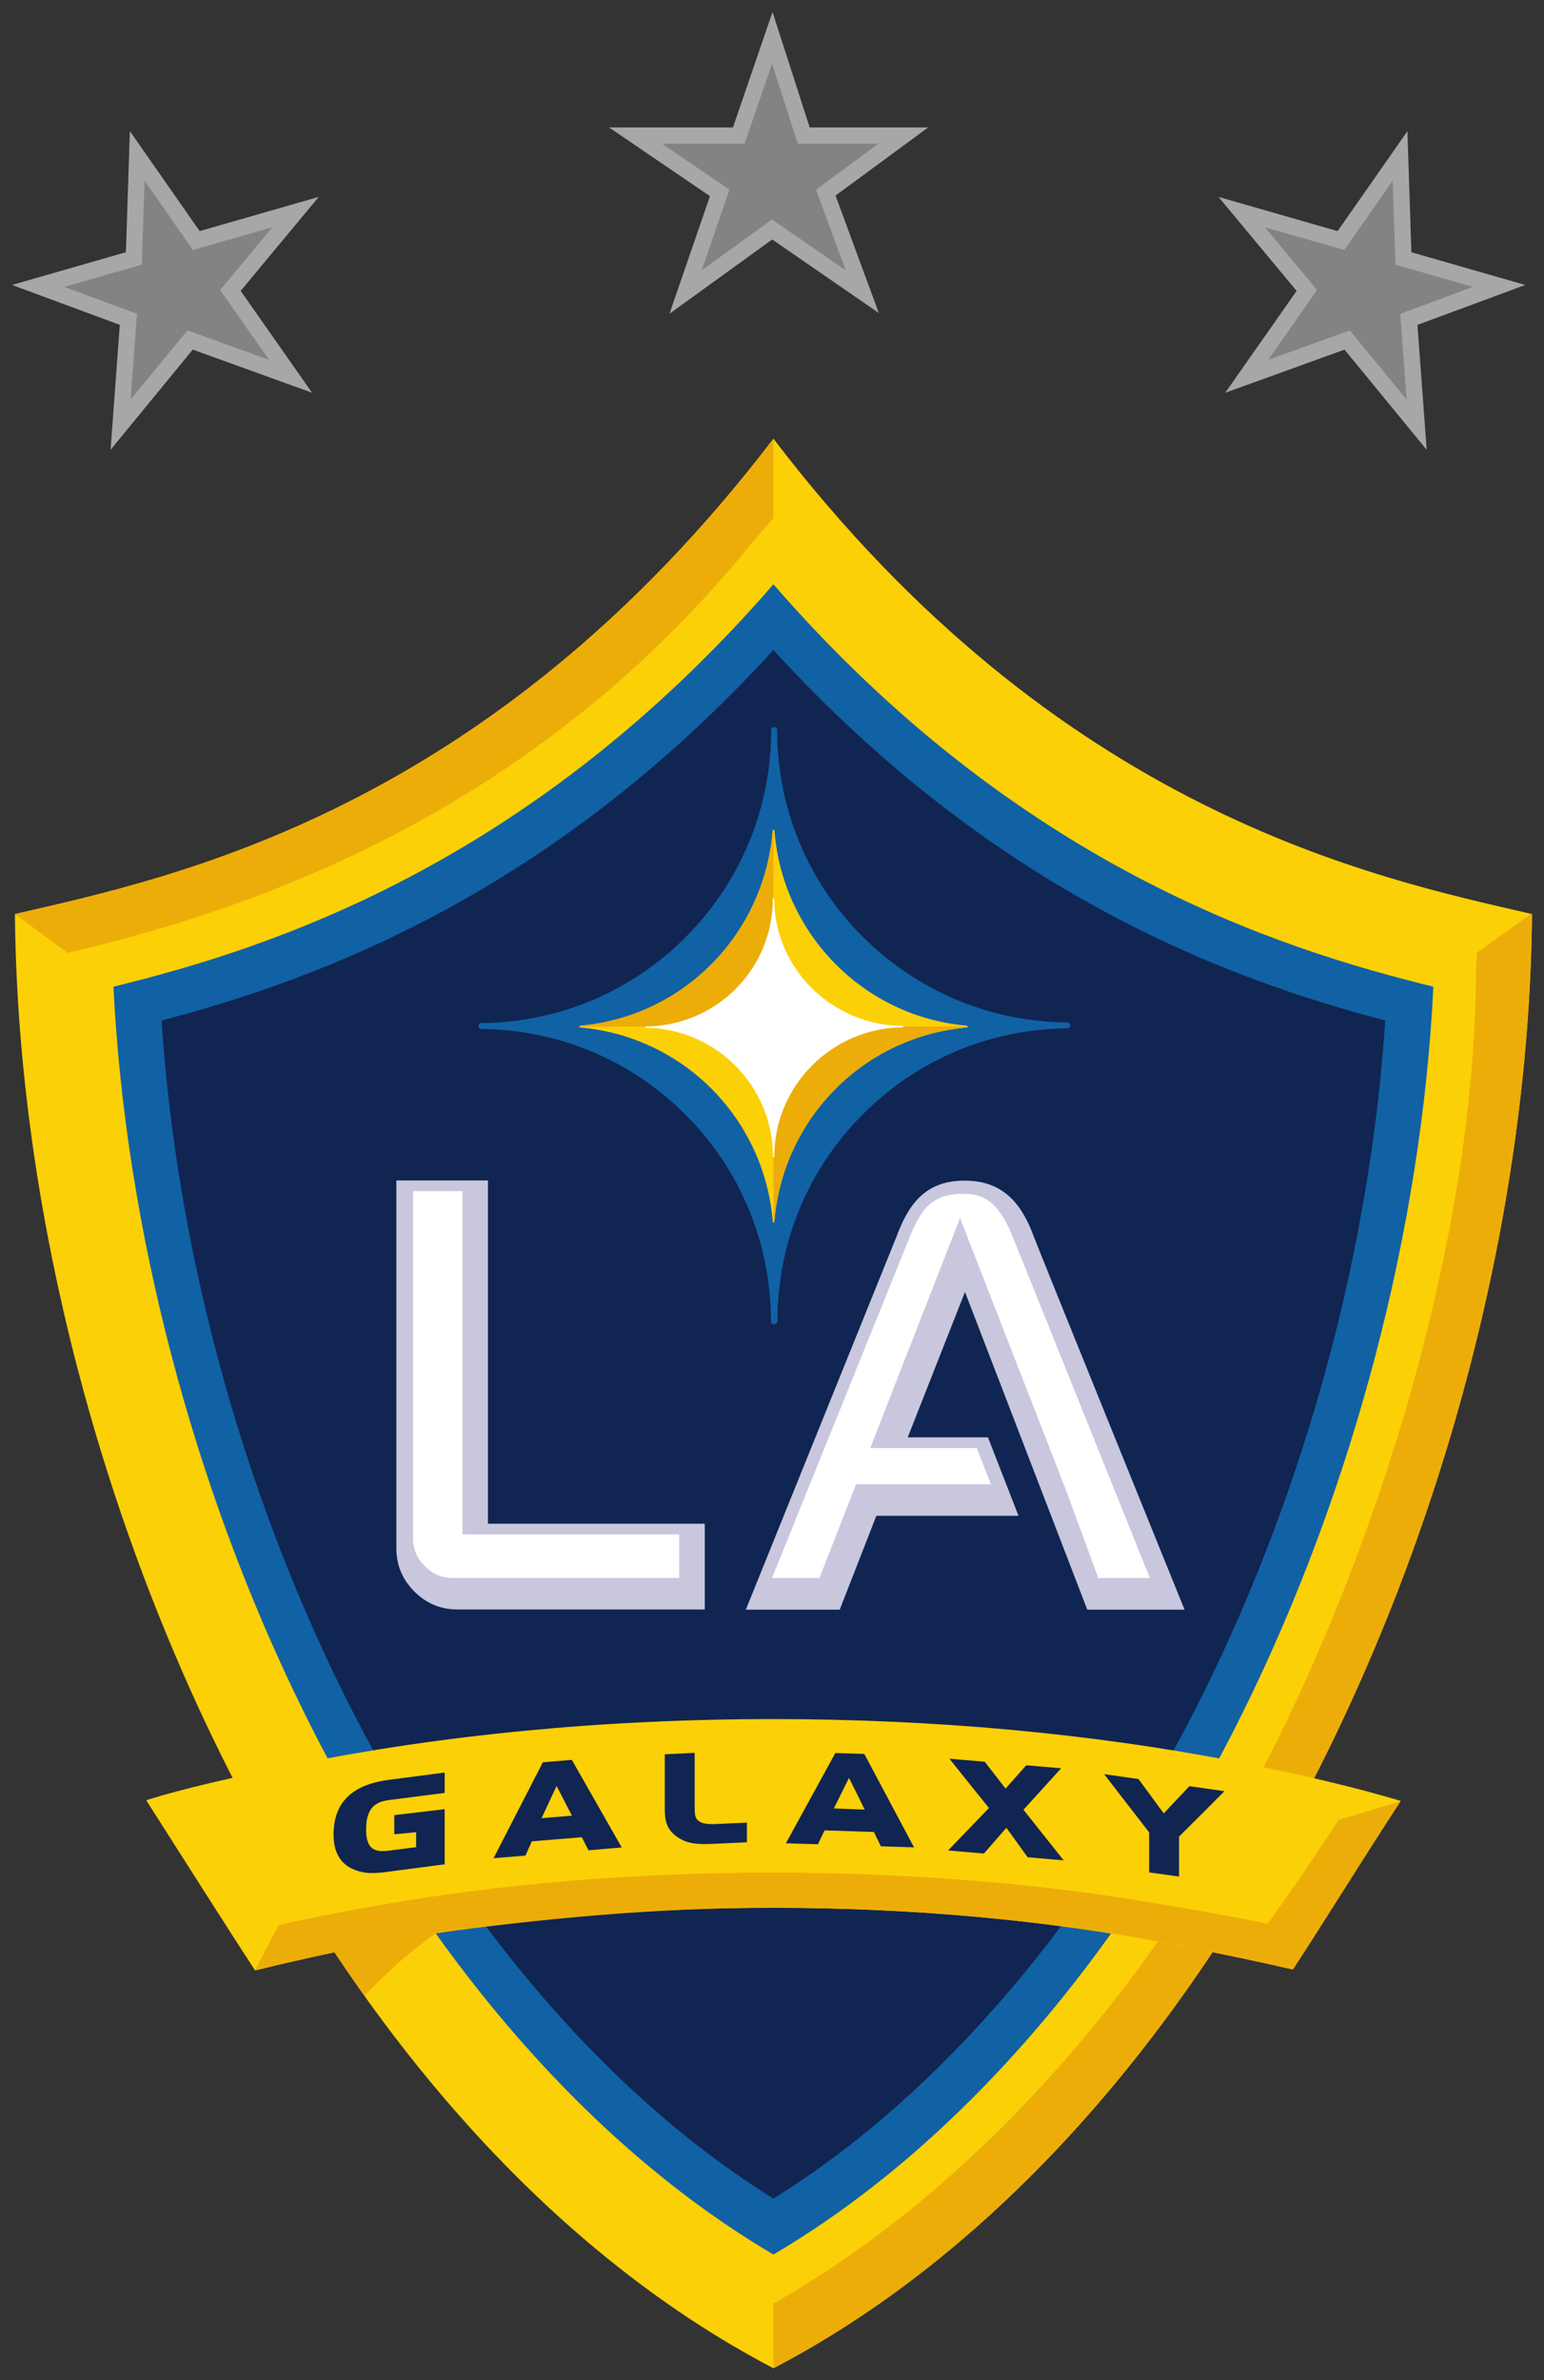
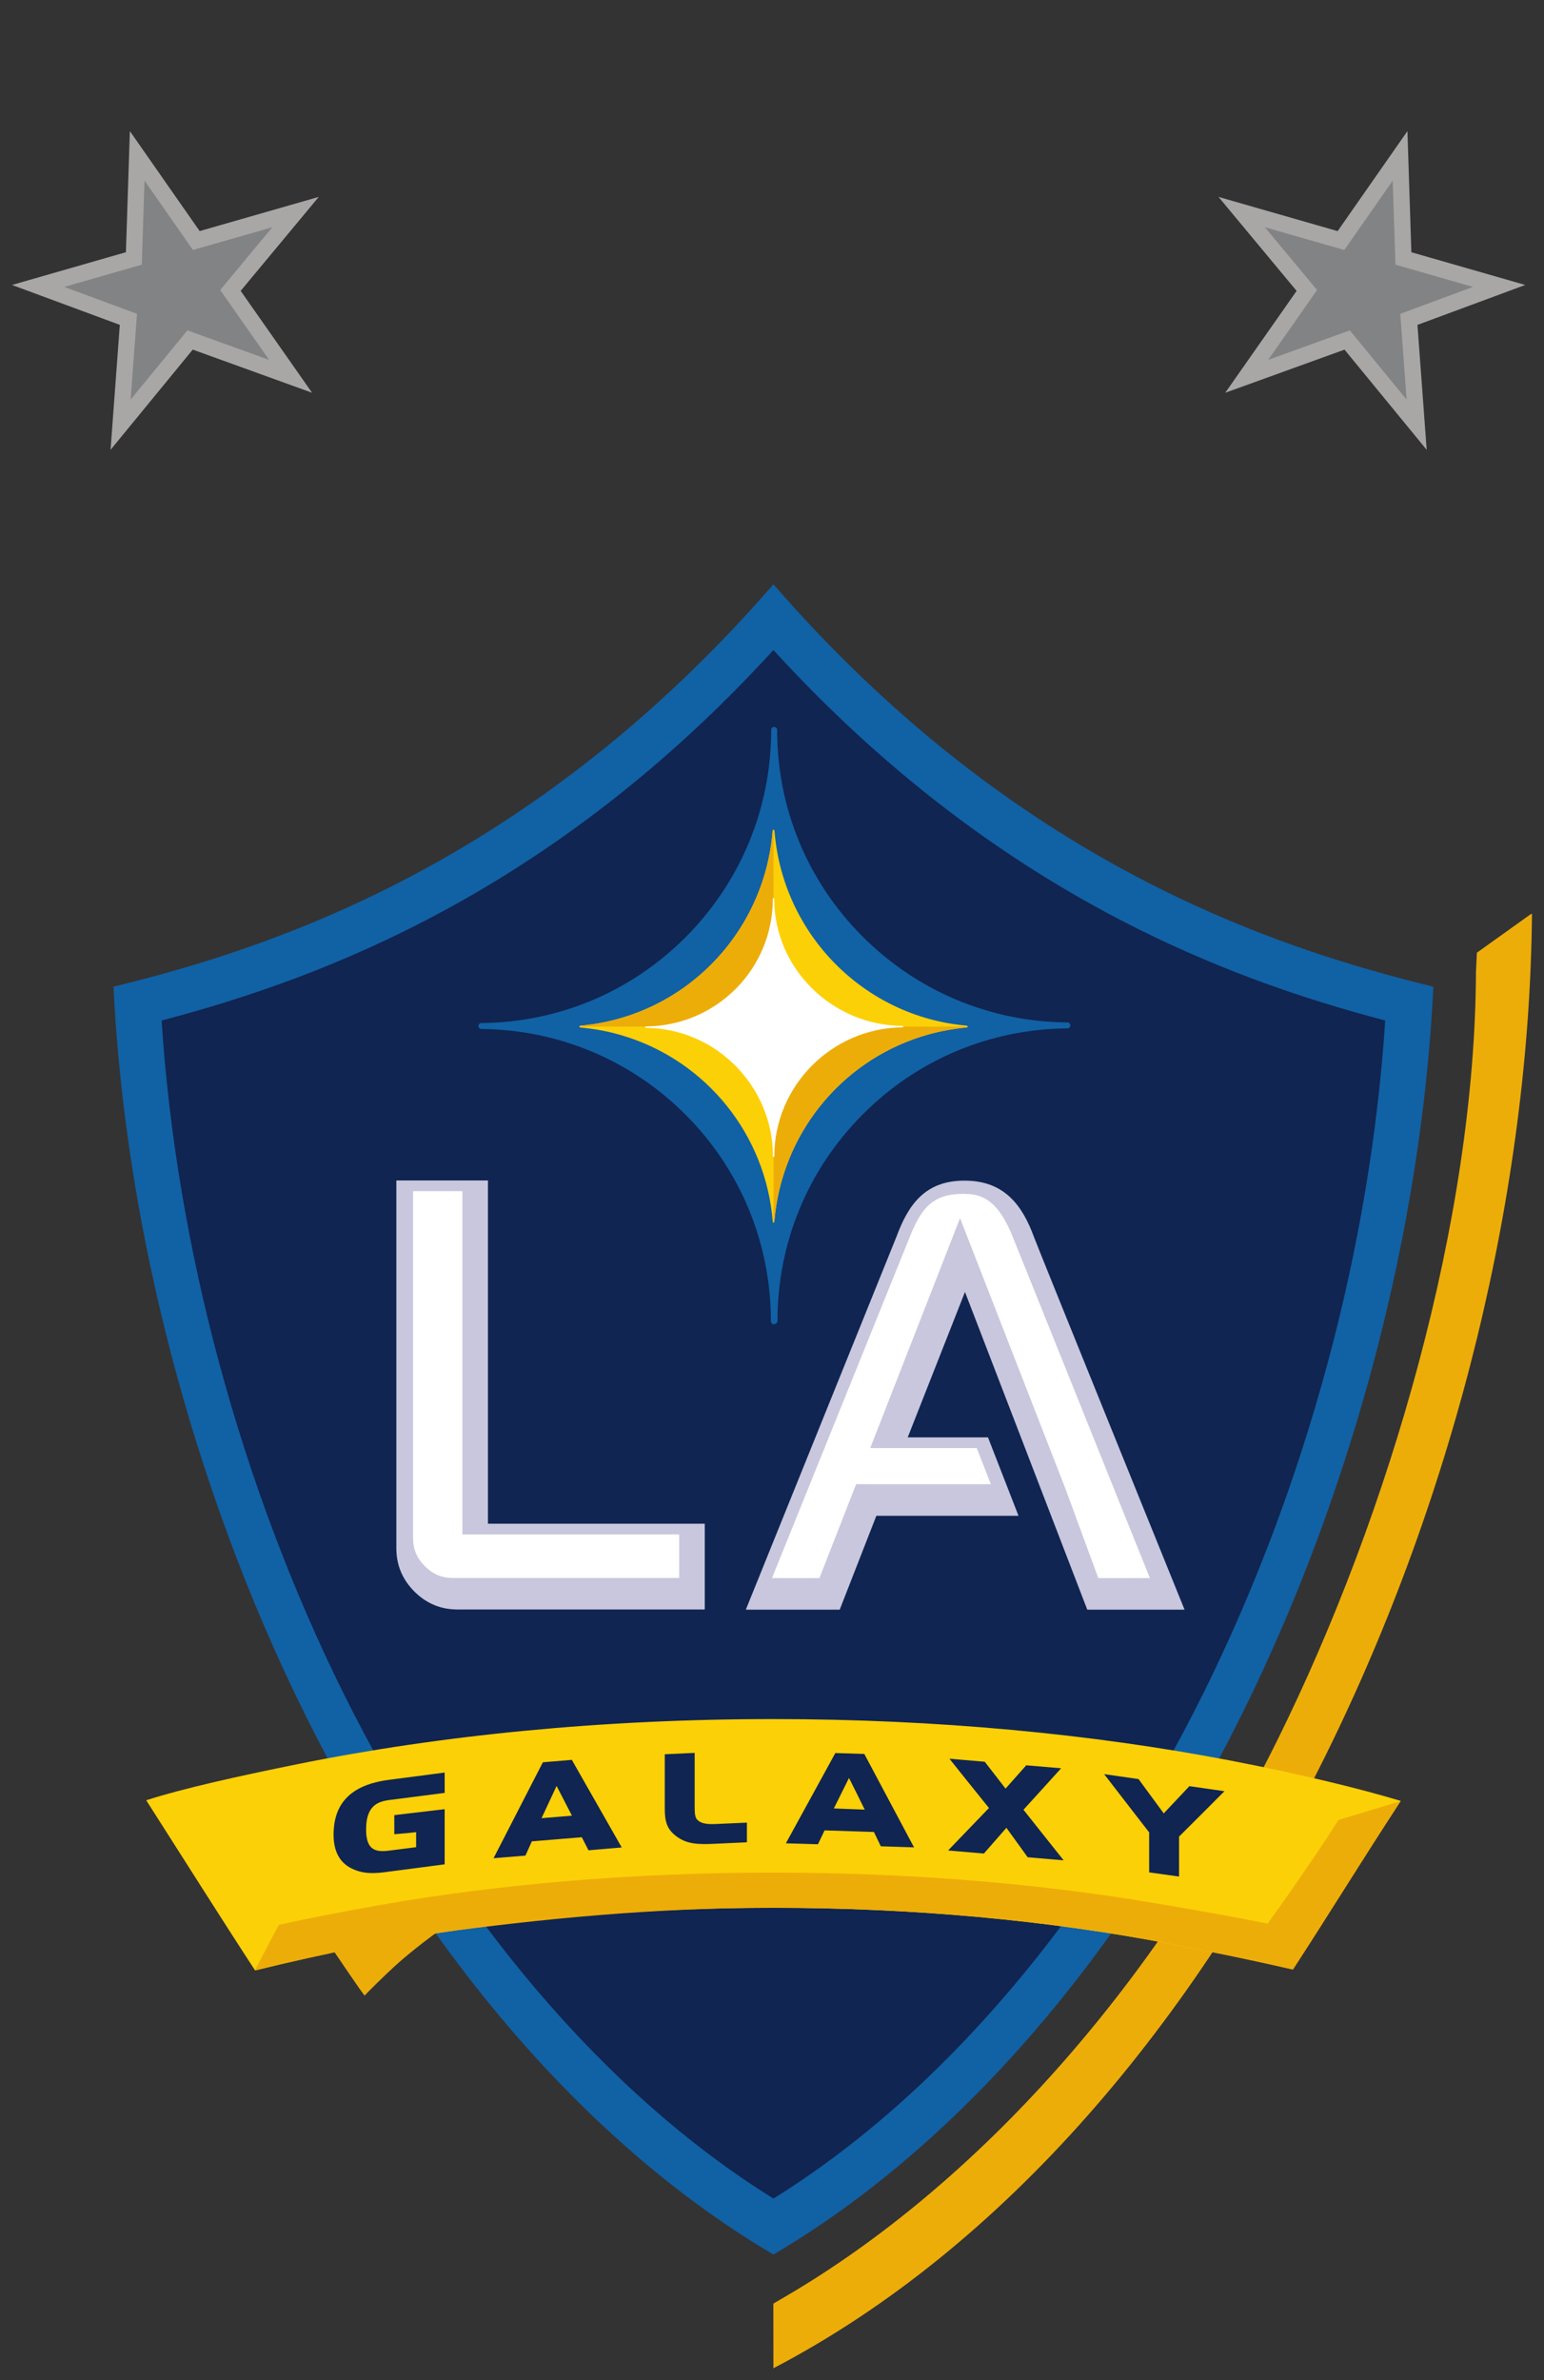
<svg xmlns="http://www.w3.org/2000/svg" xmlns:ns1="http://www.inkscape.org/namespaces/inkscape" xmlns:ns2="http://sodipodi.sourceforge.net/DTD/sodipodi-0.dtd" id="svg2" version="1.1" ns1:version="0.48.5 r10040" width="257.457" height="396.631" xml:space="preserve" ns2:docname="LA Galaxy logo (2011 MLS Cup Champions).svg">
  <rect width="100%" height="100%" fill="#333333" stroke="none" />
  <defs id="defs6">
    <clipPath clipPathUnits="userSpaceOnUse" id="clipPath16">
      <path d="m 3.1e-5,612 792,0 0,-612 L 3.1e-5,0 l 0,612 z" id="path18" ns1:connector-curvature="0" />
    </clipPath>
    <clipPath clipPathUnits="userSpaceOnUse" id="clipPath22">
      <path d="m 0,612.015 792,0 0,-612 -792,0 0,612 z" id="path24" ns1:connector-curvature="0" />
    </clipPath>
    <clipPath clipPathUnits="userSpaceOnUse" id="clipPath32">
      <path d="m 3.1e-5,204 395.999,0 0,-203.999 -395.999,0 0,203.999 z" clip-rule="evenodd" id="path34" ns1:connector-curvature="0" />
    </clipPath>
    <clipPath clipPathUnits="userSpaceOnUse" id="clipPath38">
      <path d="m 3.1e-5,612 792,0 0,-612 L 3.1e-5,0 l 0,612 z" id="path40" ns1:connector-curvature="0" />
    </clipPath>
    <clipPath clipPathUnits="userSpaceOnUse" id="clipPath44">
      <path d="m 0,612.015 792,0 0,-612 -792,0 0,612 z" id="path46" ns1:connector-curvature="0" />
    </clipPath>
    <clipPath clipPathUnits="userSpaceOnUse" id="clipPath56">
      <path d="m 3.1e-5,612 792,0 0,-612 L 3.1e-5,0 l 0,612 z" id="path58" ns1:connector-curvature="0" />
    </clipPath>
    <clipPath clipPathUnits="userSpaceOnUse" id="clipPath62">
      <path d="m 0,612.015 792,0 0,-612 -792,0 0,612 z" id="path64" ns1:connector-curvature="0" />
    </clipPath>
    <clipPath clipPathUnits="userSpaceOnUse" id="clipPath72">
      <path d="m 0.2,395.143 395.367,0 0,-190.379 -395.367,0 0,190.379 z" clip-rule="evenodd" id="path74" ns1:connector-curvature="0" />
    </clipPath>
    <clipPath clipPathUnits="userSpaceOnUse" id="clipPath78">
      <path d="m 3.1e-5,612 792,0 0,-612 L 3.1e-5,0 l 0,612 z" id="path80" ns1:connector-curvature="0" />
    </clipPath>
    <clipPath clipPathUnits="userSpaceOnUse" id="clipPath84">
      <path d="m 0,612.015 792,0 0,-612 -792,0 0,612 z" id="path86" ns1:connector-curvature="0" />
    </clipPath>
    <clipPath clipPathUnits="userSpaceOnUse" id="clipPath96">
      <path d="m 3.1e-5,612 792,0 0,-612 L 3.1e-5,0 l 0,612 z" id="path98" ns1:connector-curvature="0" />
    </clipPath>
    <clipPath clipPathUnits="userSpaceOnUse" id="clipPath102">
      <path d="m 0,612.015 792,0 0,-612 -792,0 0,612 z" id="path104" ns1:connector-curvature="0" />
    </clipPath>
    <clipPath clipPathUnits="userSpaceOnUse" id="clipPath112">
      <path d="m -9,624 414.002,0 0,-229.772 L -9,394.228 -9,624 z" clip-rule="evenodd" id="path114" ns1:connector-curvature="0" />
    </clipPath>
    <clipPath clipPathUnits="userSpaceOnUse" id="clipPath118">
      <path d="m 3.1e-5,612 792,0 0,-612 L 3.1e-5,0 l 0,612 z" id="path120" ns1:connector-curvature="0" />
    </clipPath>
    <clipPath clipPathUnits="userSpaceOnUse" id="clipPath124">
      <path d="m 0,612.015 792,0 0,-612 -792,0 0,612 z" id="path126" ns1:connector-curvature="0" />
    </clipPath>
    <clipPath clipPathUnits="userSpaceOnUse" id="clipPath136">
      <path d="m -4.029,609.279 409,0 0,-95 -409,0 0,95 z" clip-rule="evenodd" id="path138" ns1:connector-curvature="0" />
    </clipPath>
    <clipPath clipPathUnits="userSpaceOnUse" id="clipPath142">
      <path d="m 3.1e-5,612 792,0 0,-612 L 3.1e-5,0 l 0,612 z" id="path144" ns1:connector-curvature="0" />
    </clipPath>
    <clipPath clipPathUnits="userSpaceOnUse" id="clipPath148">
      <path d="m 0,612.015 792,0 0,-612 -792,0 0,612 z" id="path150" ns1:connector-curvature="0" />
    </clipPath>
    <clipPath clipPathUnits="userSpaceOnUse" id="clipPath432">
      <path d="m 3.1e-5,612 792,0 0,-612 L 3.1e-5,0 l 0,612 z" id="path434" ns1:connector-curvature="0" />
    </clipPath>
    <clipPath clipPathUnits="userSpaceOnUse" id="clipPath438">
-       <path d="m 0,612.015 792,0 0,-612 -792,0 0,612 z" id="path440" ns1:connector-curvature="0" />
-     </clipPath>
+       </clipPath>
    <clipPath clipPathUnits="userSpaceOnUse" id="clipPath456">
      <path d="m 395.731,620.997 405.267,0 0,-629.997 -405.267,0 0,629.997 z" clip-rule="evenodd" id="path458" ns1:connector-curvature="0" />
    </clipPath>
    <clipPath clipPathUnits="userSpaceOnUse" id="clipPath462">
      <path d="m 3.1e-5,612 792,0 0,-612 L 3.1e-5,0 l 0,612 z" id="path464" ns1:connector-curvature="0" />
    </clipPath>
    <clipPath clipPathUnits="userSpaceOnUse" id="clipPath468">
      <path d="m 0,612.015 792,0 0,-612 -792,0 0,612 z" id="path470" ns1:connector-curvature="0" />
    </clipPath>
    <clipPath clipPathUnits="userSpaceOnUse" id="clipPath480">
      <path d="m 3.1e-5,612 792,0 0,-612 L 3.1e-5,0 l 0,612 z" id="path482" ns1:connector-curvature="0" />
    </clipPath>
    <clipPath clipPathUnits="userSpaceOnUse" id="clipPath486">
      <path d="m 0,612.015 792,0 0,-612 -792,0 0,612 z" id="path488" ns1:connector-curvature="0" />
    </clipPath>
  </defs>
  <ns2:namedview pagecolor="#ffffff" bordercolor="#666666" borderopacity="1" objecttolerance="10" gridtolerance="10" guidetolerance="10" ns1:pageopacity="0" ns1:pageshadow="2" ns1:window-width="1366" ns1:window-height="705" id="namedview4" showgrid="false" fit-margin-top="2" fit-margin-left="2" fit-margin-right="2" fit-margin-bottom="2" ns1:zoom="1.3193062" ns1:cx="128.72844" ns1:cy="198.31531" ns1:window-x="-8" ns1:window-y="-8" ns1:window-maximized="1" ns1:current-layer="g10" />
  <g id="g10" ns1:groupmode="layer" ns1:label="LA Galaxy 2012 Media Guide" transform="matrix(1.25,0,0,-1.25,-283.64,910.236)">
    <g id="g230" transform="matrix(4.5,0,0,4.5,330.086,412.484)">
-       <path d="M 0,0 C -13.79,7.206 -22.343,26.811 -22.485,43.079 -17.79,44.16 -8.458,46.086 0,57.16 8.46,46.086 17.789,44.16 22.487,43.079 22.346,26.811 13.791,7.206 0,0" style="fill:#fcd006;fill-opacity:1;fill-rule:nonzero;stroke:none" id="path232" ns1:connector-curvature="0" />
-     </g>
+       </g>
    <g id="g234" transform="matrix(4.5,0,0,4.5,242.048,596.656)">
      <path d="m 0,0 c 0.347,-7.116 2.357,-14.849 5.655,-21.509 3.582,-7.237 8.493,-12.866 13.909,-16.048 5.415,3.182 10.327,8.811 13.909,16.048 3.299,6.66 5.313,14.393 5.654,21.509 C 34.488,1.135 26.79,3.602 19.564,11.92 12.34,3.602 4.641,1.135 0,0" style="fill:#1161a5;fill-opacity:1;fill-rule:nonzero;stroke:none" id="path236" ns1:connector-curvature="0" />
    </g>
    <g id="g238" transform="matrix(4.5,0,0,4.5,248.469,592.151)">
      <path d="m 0,0 c 0.438,-6.71 2.328,-13.742 5.379,-19.905 3.281,-6.627 7.799,-11.914 12.758,-14.994 4.959,3.08 9.473,8.367 12.757,14.994 3.053,6.163 4.94,13.196 5.379,19.905 C 31.432,1.266 24.646,3.857 18.137,10.974 11.628,3.857 4.841,1.266 0,0" style="fill:#102551;fill-opacity:1;fill-rule:nonzero;stroke:none" id="path240" ns1:connector-curvature="0" />
    </g>
    <g id="g242" transform="matrix(4.5,0,0,4.5,327.228,655.831)">
-       <path d="m 0,0 0.635,0.733 0,2.349 c -8.458,-11.073 -17.789,-13 -22.485,-14.081 l 1.565,-1.151 0.531,0.129 C -14.846,-10.818 -6.542,-8.08 0,0" style="fill:#edad09;fill-opacity:1;fill-rule:nonzero;stroke:none" id="path244" ns1:connector-curvature="0" />
-     </g>
+       </g>
    <g id="g246" transform="matrix(4.5,0,0,4.5,431.16,606.362)">
      <path d="m 0,0 -1.608,-1.15 -0.027,-0.564 c -0.026,-7.329 -2.543,-16.009 -5.889,-22.767 -3.617,-7.306 -8.946,-13.165 -14.511,-16.437 l -0.428,-0.251 0.002,-1.915 C -8.67,-35.878 -0.116,-16.273 0.025,-0.006 0.019,-0.004 0.01,-0.002 0,0" style="fill:#edad09;fill-opacity:1;fill-rule:nonzero;stroke:none" id="path248" ns1:connector-curvature="0" />
    </g>
    <g id="g258" transform="matrix(4.5,0,0,4.5,320.928,513.635)">
      <path d="M 0,0 -7.332,0 C -7.827,0 -8.253,0.176 -8.61,0.533 -8.966,0.89 -9.143,1.317 -9.143,1.81 l 0,10.899 2.715,0 0,-10.168 L 0,2.541 0,0" style="fill:#c8c7de;fill-opacity:1;fill-rule:nonzero;stroke:none" id="path260" ns1:connector-curvature="0" />
    </g>
    <g id="g262" transform="matrix(4.5,0,0,4.5,282.012,569.395)">
      <path d="m 0,0 0,-10.271 c 0,-0.332 0.11,-0.598 0.35,-0.837 0.238,-0.239 0.503,-0.35 0.833,-0.35 l 6.706,0 0,1.29 -6.426,0 L 1.463,0 0,0" style="fill:#ffffff;fill-opacity:1;fill-rule:nonzero;stroke:none" id="path264" ns1:connector-curvature="0" />
    </g>
    <g id="g266" transform="matrix(4.5,0,0,4.5,326.405,513.613)">
      <path d="m 0,0 2.783,0 1.086,2.78 4.214,0 -0.905,2.324 -2.379,0 L 6.496,9.411 10.121,0 13.005,0 c 0,0 -4.299,10.601 -4.466,11.045 -0.334,0.912 -0.865,1.663 -2.044,1.663 l -0.024,0 c -1.179,0 -1.666,-0.744 -2.005,-1.658 L 0,0" style="fill:#c8c7de;fill-opacity:1;fill-rule:nonzero;stroke:none" id="path268" ns1:connector-curvature="0" />
    </g>
    <g id="g270" transform="matrix(4.5,0,0,4.5,329.892,517.816)">
      <path d="m 0,0 1.406,0 c 0.225,0.574 1.088,2.782 1.088,2.782 l 3.995,0 C 6.292,3.283 6.187,3.556 6.07,3.852 l -3.158,0 2.663,6.812 3.128,-8.025 C 8.708,2.63 9.376,0.815 9.674,0 l 1.53,0 C 10.61,1.466 7.46,9.316 7.124,10.141 6.785,10.967 6.394,11.38 5.749,11.38 L 5.718,11.383 C 4.773,11.399 4.436,10.969 4.099,10.143 4.099,10.143 0.469,1.165 0,0" style="fill:#ffffff;fill-opacity:1;fill-rule:nonzero;stroke:none" id="path272" ns1:connector-curvature="0" />
    </g>
    <g id="g274" transform="matrix(4.5,0,0,4.5,390.917,493.52)">
      <path d="m 0,0 c -4.084,0.782 -8.672,1.223 -13.529,1.223 -5.076,0 -9.863,-0.48 -14.079,-1.332 -1.798,-0.364 -3.408,-0.721 -4.503,-1.073 1.037,-1.621 2.225,-3.507 3.228,-5.042 1.001,0.249 2.06,0.483 3.153,0.703 3.655,0.737 7.804,1.153 12.201,1.153 4.209,0 8.187,-0.38 11.722,-1.059 1.296,-0.249 2.524,-0.495 3.658,-0.755 1.038,1.588 2.19,3.396 3.226,4.981 C 3.881,-0.84 2.095,-0.403 0,0" style="fill:#fcd006;fill-opacity:1;fill-rule:nonzero;stroke:none" id="path276" ns1:connector-curvature="0" />
    </g>
    <g id="g278" transform="matrix(4.5,0,0,4.5,385.575,490.082)">
      <path d="M 0,0 C 0,0 -0.624,-0.66 -0.761,-0.807 -0.898,-0.622 -1.508,0.21 -1.508,0.21 l -1.019,0.146 c 0,0 1.298,-1.682 1.334,-1.725 l 0,-1.185 0.886,-0.124 0,1.183 c 0.038,0.034 1.347,1.346 1.347,1.346 L 0,0 z m -3.803,0.53 -1.034,0.088 c 0,0 -0.485,-0.545 -0.613,-0.691 -0.128,0.169 -0.617,0.796 -0.617,0.796 l -1.047,0.09 c 0,0 1.097,-1.37 1.172,-1.46 -0.075,-0.077 -1.211,-1.258 -1.211,-1.258 l 1.061,-0.091 c 0,0 0.532,0.609 0.667,0.762 0.13,-0.175 0.63,-0.872 0.63,-0.872 l 1.067,-0.091 c 0,0 -1.119,1.41 -1.191,1.498 0.072,0.074 1.116,1.229 1.116,1.229 m -6.737,-1.19 c 0.088,0.174 0.333,0.667 0.449,0.903 0.123,-0.243 0.376,-0.752 0.466,-0.938 l -0.915,0.035 z m 0.044,1.641 -1.466,-2.674 0.951,-0.028 c 0,0 0.148,0.314 0.196,0.411 l 1.463,-0.047 c 0.046,-0.099 0.204,-0.424 0.204,-0.424 l 0.985,-0.032 -1.474,2.767 -0.859,0.027 z m -4.081,-1.989 c -0.083,0.075 -0.089,0.21 -0.089,0.409 l 0,1.585 -0.886,-0.041 0,-1.604 c 0,-0.36 0.051,-0.598 0.322,-0.809 0.324,-0.258 0.681,-0.261 1.149,-0.239 l 0.964,0.044 0,0.583 -0.907,-0.041 c -0.297,-0.013 -0.442,0.017 -0.553,0.113 m -4.628,0.059 c 0.087,0.185 0.327,0.701 0.446,0.956 0.12,-0.233 0.366,-0.708 0.455,-0.881 l -0.901,-0.075 z m 0.039,1.656 -1.462,-2.842 0.946,0.078 c 0,0 0.141,0.316 0.189,0.422 l 1.482,0.122 c 0.048,-0.094 0.198,-0.387 0.198,-0.387 l 0.985,0.084 -1.479,2.595 -0.859,-0.072 z M -25.37,-1.44 c 0,-0.488 0.181,-0.826 0.537,-0.999 0.356,-0.174 0.693,-0.151 1.096,-0.094 l 1.66,0.217 0,1.634 -1.493,-0.176 0,-0.566 c 0.397,0.034 0.469,0.039 0.647,0.062 l 0,-0.446 c -0.154,-0.021 -0.814,-0.103 -0.814,-0.103 -0.401,-0.053 -0.669,0.031 -0.669,0.626 0,0.686 0.322,0.822 0.669,0.872 l 1.66,0.213 0,0.603 -1.66,-0.217 C -24.835,0.041 -25.37,-0.491 -25.37,-1.44" style="fill:#102551;fill-opacity:1;fill-rule:nonzero;stroke:none" id="path280" ns1:connector-curvature="0" />
    </g>
    <g id="g282" transform="matrix(4.5,0,0,4.5,405.465,485.578)">
      <path d="m 0,0 c -0.878,-1.385 -2.101,-3.071 -2.101,-3.071 -1.078,0.217 -2.253,0.423 -3.486,0.63 -3.373,0.564 -7.169,0.881 -11.183,0.881 -4.194,0 -8.151,-0.347 -11.637,-0.959 -1.041,-0.185 -2.051,-0.379 -3.007,-0.588 l -0.709,-1.347 c 0.757,0.188 1.949,0.449 2.358,0.539 0.007,10e-4 0.881,-1.312 0.9,-1.287 0.026,0.043 0.623,0.635 0.984,0.956 0.391,0.351 1.097,0.887 1.124,0.892 3.092,0.421 6.455,0.753 9.987,0.753 4.209,0 8.19,-0.379 11.724,-1.057 1.741,-0.333 3.003,-0.618 3.696,-0.776 1.048,1.609 2.096,3.309 3.188,4.989 L 0,0" style="fill:#edad09;fill-opacity:1;fill-rule:nonzero;stroke:none" id="path284" ns1:connector-curvature="0" />
    </g>
    <g id="g286" transform="matrix(4.5,0,0,4.5,329.784,630.887)">
      <path d="m 0,0 0,-0.004 c 0,-2.305 -0.894,-4.475 -2.512,-6.112 -1.62,-1.634 -3.778,-2.548 -6.079,-2.568 -0.049,0 -0.086,-0.039 -0.086,-0.087 0,-0.048 0.037,-0.088 0.086,-0.088 2.301,-0.024 4.458,-0.932 6.074,-2.561 1.618,-1.63 2.509,-3.798 2.509,-6.1 0,-0.031 0.016,-0.058 0.041,-0.075 0.025,-0.015 0.056,-0.016 0.083,-0.003 l 0.021,0.009 c 0.029,0.015 0.05,0.045 0.05,0.078 0,2.306 0.892,4.474 2.513,6.105 1.617,1.634 3.778,2.544 6.083,2.565 0.049,10e-4 0.087,0.04 0.087,0.088 0,0.048 -0.038,0.087 -0.087,0.087 -2.304,0.019 -4.467,0.93 -6.091,2.563 -1.625,1.635 -2.515,3.799 -2.515,6.099 l 0,0.004 c 0,0.047 -0.04,0.087 -0.091,0.087 C 0.038,0.087 0,0.047 0,0" style="fill:#1161a5;fill-opacity:1;fill-rule:nonzero;stroke:none" id="path288" ns1:connector-curvature="0" />
    </g>
    <g id="g290" transform="matrix(4.5,0,0,4.5,330.099,617.581)">
      <path d="m 0,0 c 0.012,0 0.027,-0.01 0.027,-0.028 0.241,-3.064 2.648,-5.509 5.702,-5.777 0.01,-0.004 0.026,-0.011 0.026,-0.028 0,-0.016 -0.02,-0.026 -0.031,-0.026 C 5.255,-5.902 4.804,-5.992 4.37,-6.131 1.987,-6.888 0.234,-9.025 0.024,-11.612 0.023,-11.619 0.018,-11.639 0,-11.639 c -0.017,0 -0.022,0.02 -0.022,0.027 -0.209,2.587 -1.964,4.724 -4.348,5.481 -0.432,0.139 -0.884,0.229 -1.353,0.272 -0.013,0 -0.034,0.01 -0.034,0.026 0,0.017 0.017,0.024 0.031,0.028 3.053,0.268 5.459,2.713 5.699,5.777 C -0.024,-0.01 -0.012,0 0,0" style="fill:#fcd006;fill-opacity:1;fill-rule:nonzero;stroke:none" id="path292" ns1:connector-curvature="0" />
    </g>
    <g id="g294" transform="matrix(4.5,0,0,4.5,330.099,617.581)">
      <path d="M 0,0 C -0.012,0 -0.024,-0.01 -0.027,-0.028 -0.267,-3.092 -2.673,-5.537 -5.726,-5.805 -5.74,-5.809 -5.757,-5.816 -5.757,-5.833 L 0,-5.833 0,0" style="fill:#edad09;fill-opacity:1;fill-rule:nonzero;stroke:none" id="path296" ns1:connector-curvature="0" />
    </g>
    <g id="g298" transform="matrix(4.5,0,0,4.5,330.099,565.205)">
      <path d="m 0,0 c 0.018,0 0.023,0.02 0.024,0.026 0.21,2.588 1.963,4.725 4.346,5.482 0.434,0.138 0.885,0.229 1.354,0.272 0.011,0 0.031,0.01 0.031,0.026 L 0,5.806 0,0" style="fill:#edad09;fill-opacity:1;fill-rule:nonzero;stroke:none" id="path300" ns1:connector-curvature="0" />
    </g>
    <g id="g302" transform="matrix(4.5,0,0,4.5,347.316,591.422)">
      <path d="m 0,0 c -2.099,0.018 -3.806,1.708 -3.806,3.769 0,0.01 -0.01,0.018 -0.02,0.018 -0.012,0 -0.02,-0.008 -0.02,-0.018 0,-1.007 -0.391,-1.954 -1.099,-2.668 -0.71,-0.711 -1.654,-1.106 -2.662,-1.116 -0.011,0 -0.02,-0.009 -0.02,-0.021 0,-0.01 0.009,-0.02 0.02,-0.02 2.076,-0.02 3.764,-1.729 3.764,-3.807 0,-0.012 0.009,-0.02 0.021,-0.02 0.01,0 0.019,0.008 0.019,0.02 0,2.088 1.706,3.805 3.803,3.822 0.012,0 0.02,0.009 0.02,0.021 C 0.02,-0.009 0.012,0 0,0" style="fill:#ffffff;fill-opacity:1;fill-rule:nonzero;stroke:none" id="path304" ns1:connector-curvature="0" />
    </g>
    <g id="g404" transform="matrix(4.5,0,0,4.5,329.87,701.6)">
-       <path d="m 0,0 1.208,-0.834 -0.479,1.298 0.957,0.703 -1.268,0 -0.425,1.32 -0.455,-1.32 -1.222,0 L -0.678,0.48 -1.123,-0.812 0,0 z m 0,0 1.208,-0.834 -0.479,1.298 0.957,0.703 -1.268,0 -0.425,1.32 -0.455,-1.32 -1.222,0 L -0.678,0.48 -1.123,-0.812 0,0 z m -3.034,-3.386 1.2,3.484 -2.99,2.035 3.672,0 1.173,3.42 1.102,-3.42 3.511,0 -2.745,-2.018 1.284,-3.481 -3.16,2.181 -3.047,-2.201" style="fill:#a9a6a6;fill-opacity:1;fill-rule:nonzero;stroke:none" id="path406" ns1:connector-curvature="0" />
-     </g>
+       </g>
    <g id="g408" transform="matrix(4.5,0,0,4.5,329.897,719.69)">
-       <path d="m 0,0 0.765,-2.369 2.389,0 L 1.304,-3.73 2.184,-6.12 0,-4.613 -2.085,-6.12 l 0.823,2.39 -1.999,1.361 2.449,0 L 0,0" style="fill:#828384;fill-opacity:1;fill-rule:nonzero;stroke:none" id="path410" ns1:connector-curvature="0" />
-     </g>
+       </g>
    <g id="g412" transform="matrix(4.5,0,0,4.5,407.684,686.719)">
      <path d="M 0,0 0.93,-1.135 0.829,0.244 1.943,0.657 0.724,1.007 0.679,2.395 -0.121,1.25 -1.298,1.587 -0.519,0.65 -1.305,-0.472 0,0 z M 0,0 0.93,-1.135 0.829,0.244 1.943,0.657 0.724,1.007 0.679,2.395 -0.121,1.25 -1.298,1.587 -0.519,0.65 -1.305,-0.472 0,0 z M -3.851,-2.42 -1.735,0.598 -4.05,3.382 -0.519,2.369 1.55,5.331 1.667,1.743 5.043,0.774 1.847,-0.409 2.121,-4.11 -0.315,-1.142 -3.851,-2.42" style="fill:#a9a6a6;fill-opacity:1;fill-rule:nonzero;stroke:none" id="path414" ns1:connector-curvature="0" />
    </g>
    <g id="g416" transform="matrix(4.5,0,0,4.5,412.697,704.107)">
      <path d="m 0,0 0.081,-2.489 2.297,-0.659 -2.154,-0.797 0.187,-2.54 -1.683,2.05 -2.42,-0.874 1.45,2.069 -1.548,1.86 2.355,-0.674 L 0,0" style="fill:#828384;fill-opacity:1;fill-rule:nonzero;stroke:none" id="path418" ns1:connector-curvature="0" />
    </g>
    <g id="g420" transform="matrix(4.5,0,0,4.5,257.078,684.599)">
      <path d="M 0,0 -0.784,1.122 -0.005,2.059 -1.183,1.721 -1.983,2.866 -2.028,1.479 -3.247,1.128 -2.133,0.715 -2.235,-0.663 -1.304,0.472 0,0 z M 0,0 -0.784,1.122 -0.005,2.059 -1.183,1.721 -1.983,2.866 -2.028,1.479 -3.247,1.128 -2.133,0.715 -2.235,-0.663 -1.304,0.472 0,0 z m -0.99,-0.67 -2.436,-2.969 0.274,3.702 -3.196,1.182 3.377,0.97 0.117,3.588 L -0.785,2.841 2.746,3.854 0.431,1.07 2.547,-1.948 -0.99,-0.67" style="fill:#a9a6a6;fill-opacity:1;fill-rule:nonzero;stroke:none" id="path422" ns1:connector-curvature="0" />
    </g>
    <g id="g424" transform="matrix(4.5,0,0,4.5,246.192,704.107)">
      <path d="m 0,0 -0.081,-2.489 -2.298,-0.659 2.156,-0.797 -0.189,-2.54 1.683,2.05 2.422,-0.874 -1.45,2.069 1.546,1.86 L 1.435,-2.054 0,0" style="fill:#828384;fill-opacity:1;fill-rule:nonzero;stroke:none" id="path426" ns1:connector-curvature="0" />
    </g>
  </g>
</svg>